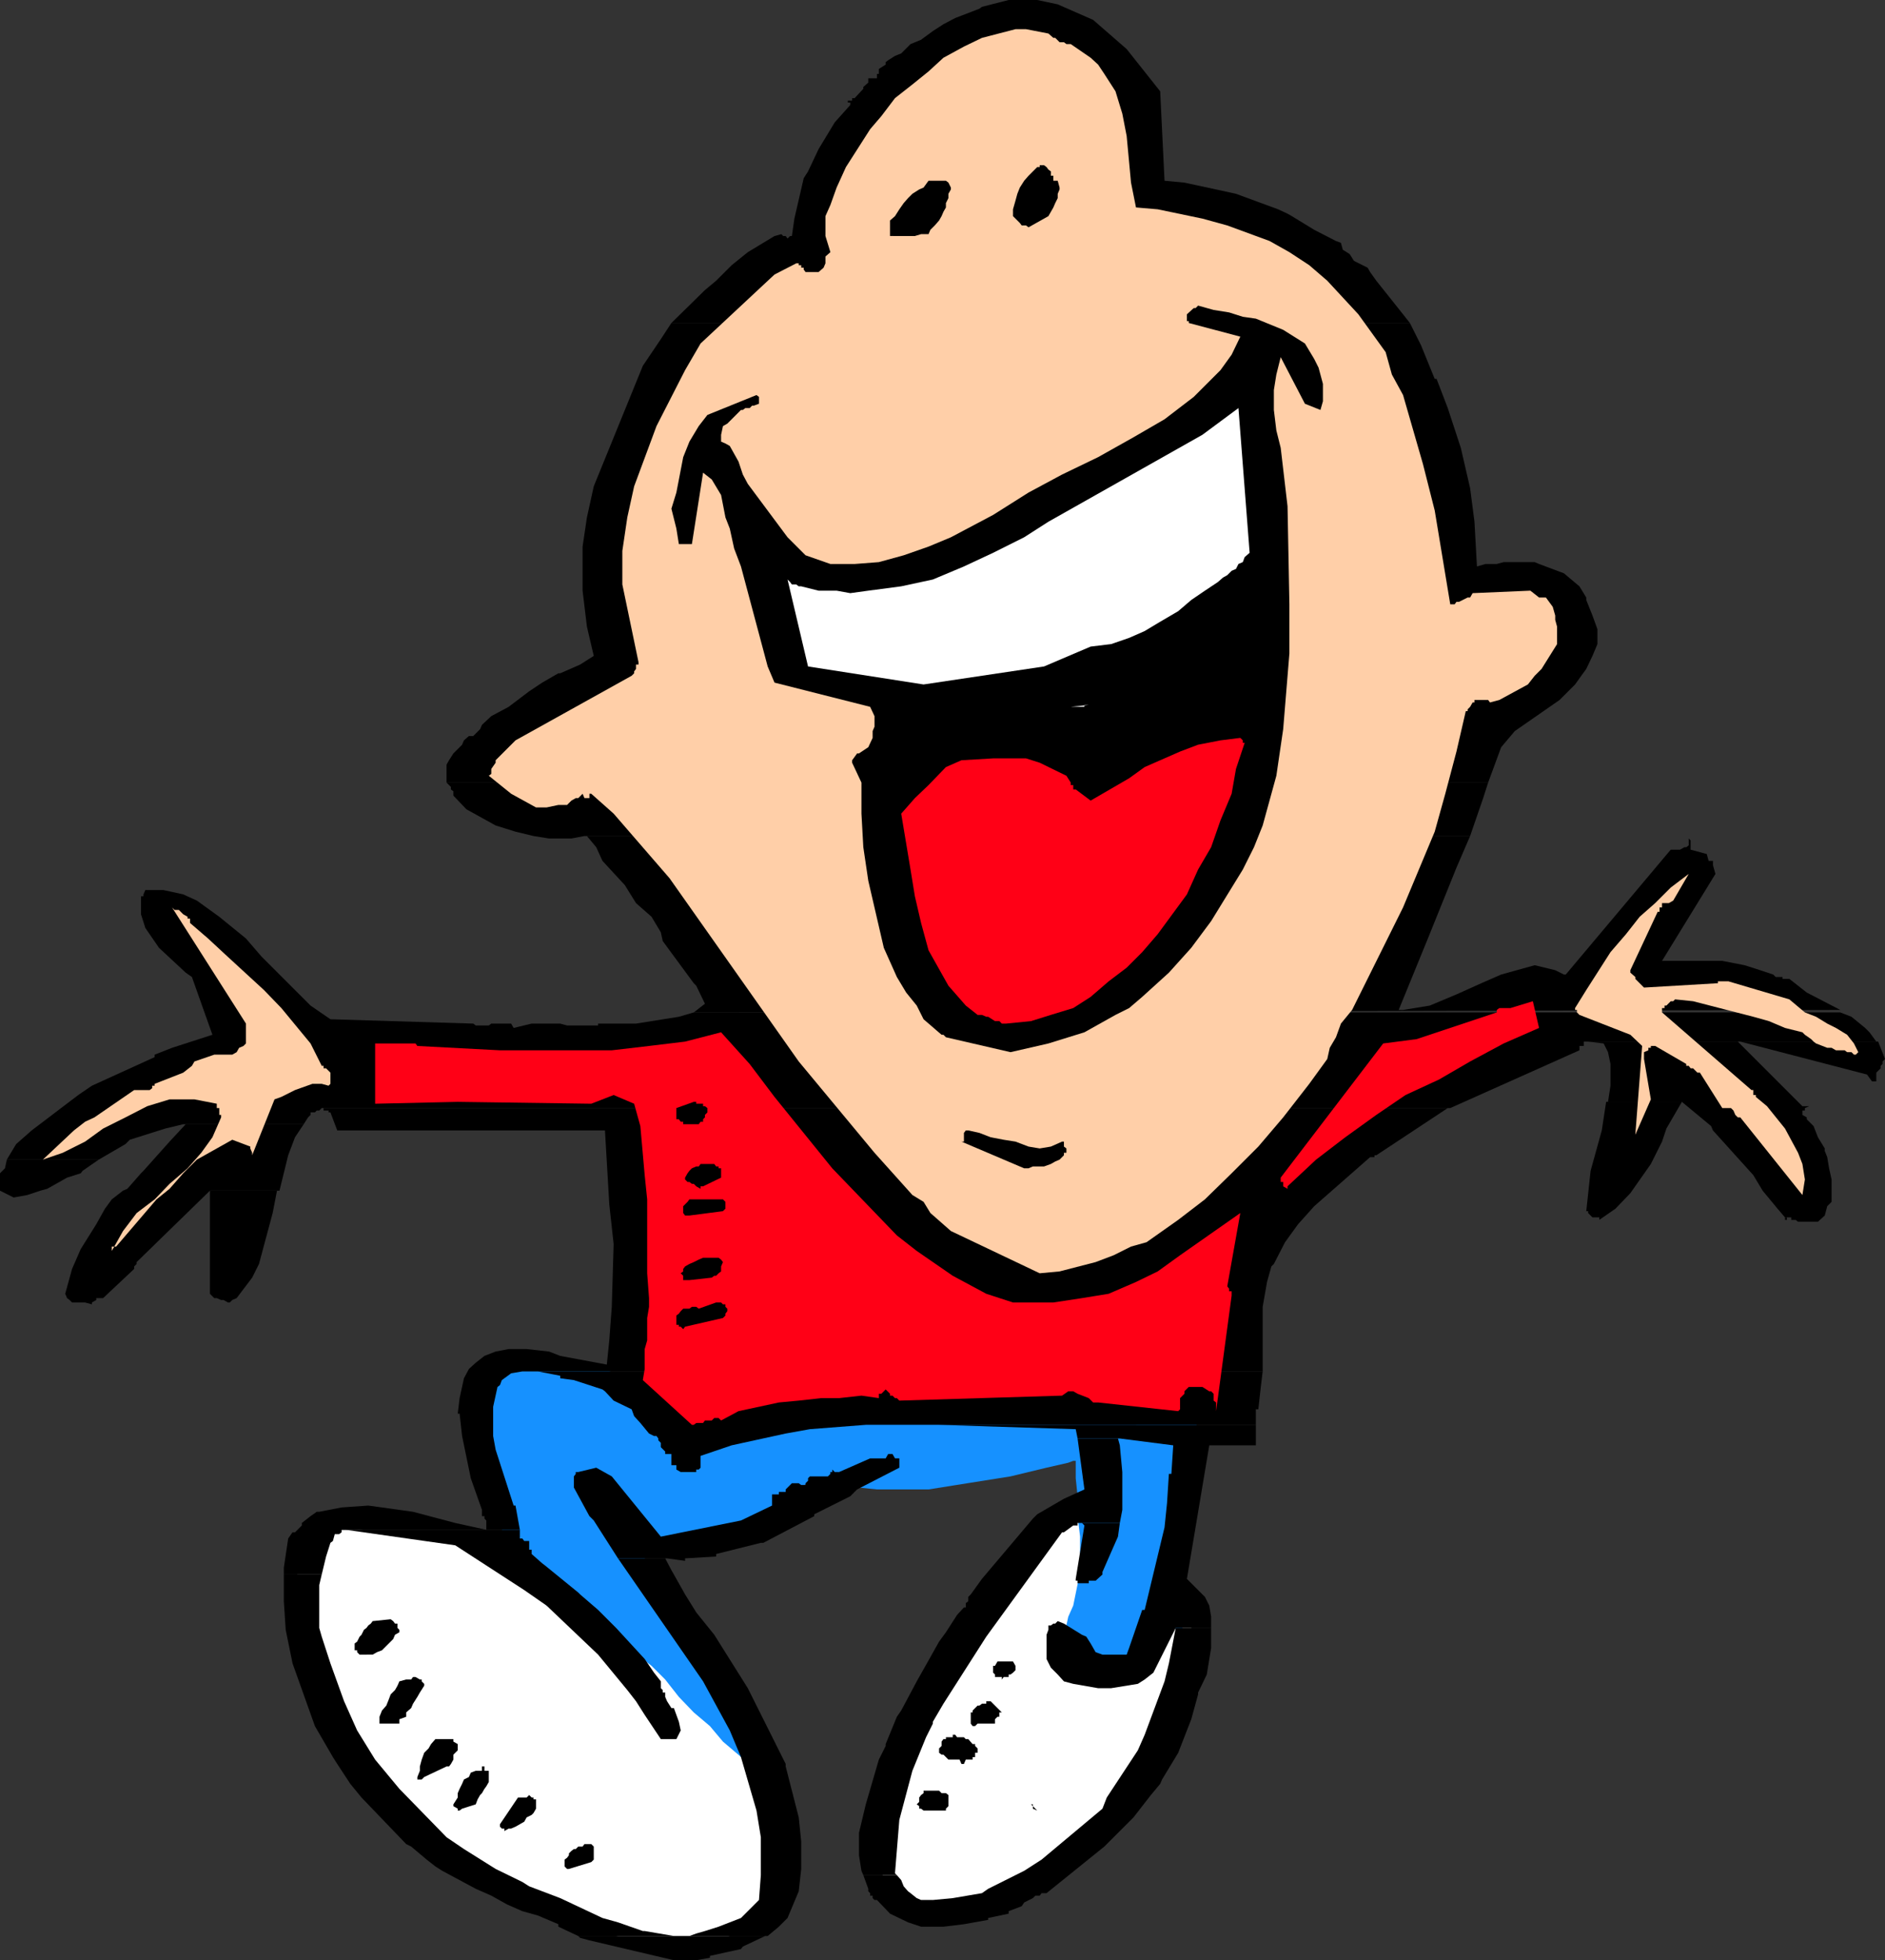
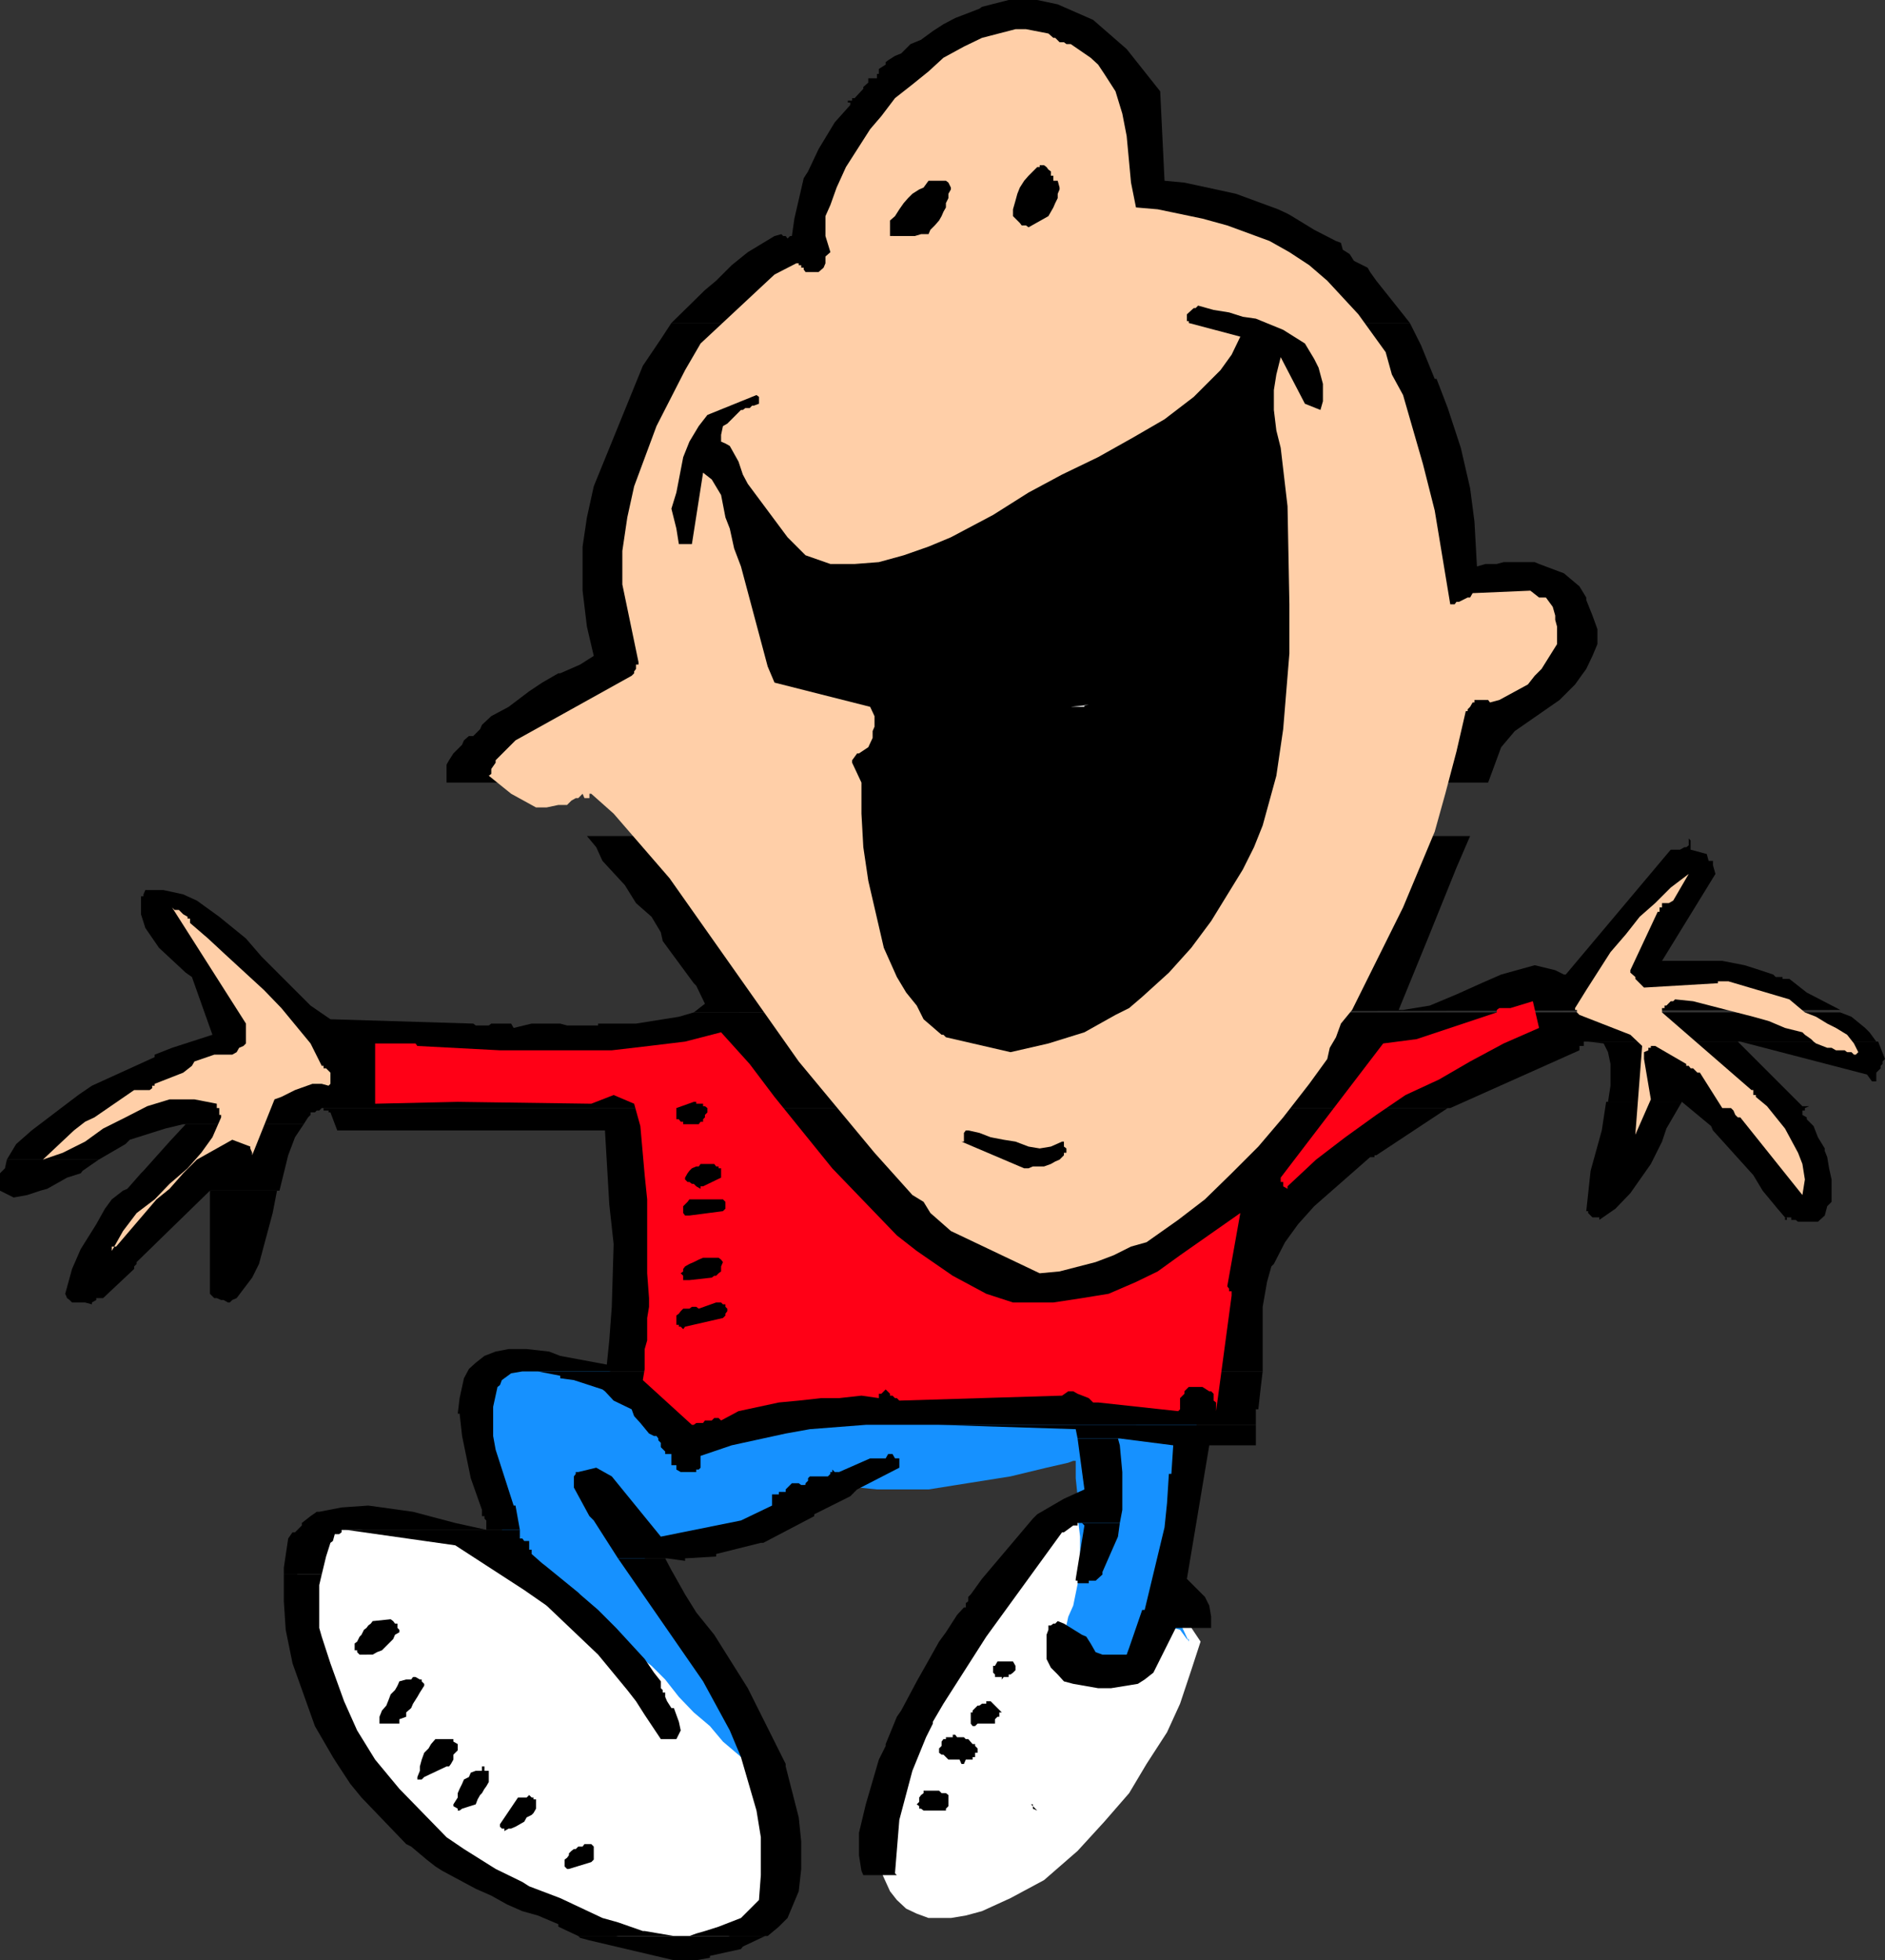
<svg xmlns="http://www.w3.org/2000/svg" xmlns:ns1="http://sodipodi.sourceforge.net/DTD/sodipodi-0.dtd" xmlns:ns2="http://www.inkscape.org/namespaces/inkscape" version="1.0" width="129.766mm" height="134.921mm" id="svg55" ns1:docname="Boy - Happy 3.wmf">
  <rect width="100%" height="100%" fill="#333333" stroke="none" />
  <ns1:namedview id="namedview55" pagecolor="#ffffff" bordercolor="#000000" borderopacity="0.25" ns2:showpageshadow="2" ns2:pageopacity="0.0" ns2:pagecheckerboard="0" ns2:deskcolor="#d1d1d1" ns2:document-units="mm" />
  <defs id="defs1">
    <pattern id="WMFhbasepattern" patternUnits="userSpaceOnUse" width="6" height="6" x="0" y="0" />
  </defs>
  <path style="fill:#ffffff;fill-opacity:1;fill-rule:evenodd;stroke:none" d="m 285.708,386.977 3.394,4.686 3.394,5.17 3.07,5.17 3.394,4.686 3.394,5.17 2.909,5.17 3.555,4.686 3.555,5.332 -2.424,7.433 -2.909,8.725 -3.394,7.433 -5.333,8.24 -4.525,7.594 -6.464,7.433 -6.949,7.594 -8.726,7.594 -8.726,4.686 -7.434,3.393 -4.202,1.131 -3.878,0.646 h -3.07 -2.747 l -3.07,-1.131 -2.747,-1.293 -2.424,-2.262 -1.778,-2.262 -1.616,-3.555 -1.293,-2.908 -0.485,-4.524 -0.646,-5.332 4.04,-13.896 5.333,-13.411 2.747,-5.817 3.07,-6.302 3.394,-5.817 3.555,-5.817 4.04,-5.817 3.394,-4.524 4.686,-5.332 4.686,-5.17 4.04,-4.039 5.171,-4.686 5.333,-4.039 z" id="path1" />
  <path style="fill:#ffffff;fill-opacity:1;fill-rule:evenodd;stroke:none" d="m 78.538,397.964 h 15.029 l 7.595,0.646 14.382,2.262 13.898,4.524 14.059,5.332 6.302,4.039 6.949,3.393 6.464,4.201 25.533,18.42 6.302,12.28 4.686,10.987 1.778,5.332 1.131,4.039 0.646,8.725 v 4.039 l -0.646,2.908 -1.778,6.302 -1.778,2.424 -2.262,1.616 -2.262,1.777 -6.949,3.555 -2.909,1.131 -3.555,0.485 h -8.08 l -4.686,-0.485 -4.686,-1.131 -15.675,-5.332 -10.989,-5.655 -12.12,-7.594 -12.766,-8.24 -5.171,-4.039 -8.888,-7.433 -6.949,-8.725 -5.656,-8.725 -4.686,-9.856 -1.778,-5.332 -1.778,-10.987 v -12.118 z" id="path2" />
  <path style="fill:#1691ff;fill-opacity:1;fill-rule:evenodd;stroke:none" d="m 312.372,364.841 -8.726,49.927 5.656,12.28 v -0.646 h -0.485 l -1.778,-2.424 -1.778,-0.485 v -0.646 0.646 l -2.262,4.686 -3.555,5.17 -2.262,2.262 -1.616,0.646 h -3.555 l -5.818,-2.424 -6.302,-4.039 -1.939,-1.131 -1.131,-1.616 v -1.293 l 1.131,-5.17 1.293,-2.908 1.778,-8.725 0.485,-0.485 v -1.293 l -0.485,-3.393 v -4.039 l -0.646,-5.332 v -5.17 l -0.485,-4.686 v -4.524 h -0.646 l -1.293,0.485 -5.656,1.293 -9.373,2.262 -21.331,3.393 h -13.413 l -15.675,-1.616 h -1.778 l -1.616,0.485 h -1.293 l -0.646,1.131 -1.616,1.777 -1.778,3.555 -2.262,3.393 -1.778,1.777 -2.909,1.131 -4.04,1.131 -5.171,0.646 -4.202,0.485 -8.726,1.293 h -8.565 l 5.171,8.564 9.858,20.359 5.818,10.503 4.686,8.564 3.394,7.109 1.778,1.777 h -1.131 l -7.595,-6.463 -3.394,-4.039 -4.202,-3.555 -3.878,-4.039 -3.555,-4.524 -3.555,-3.555 -5.171,-4.039 -5.171,-3.555 -10.504,-5.655 -6.464,-2.424 -0.485,-0.646 -2.262,-4.039 -5.333,-7.594 -1.778,-4.524 -4.525,-7.594 -1.778,-5.17 -1.131,-5.17 -2.424,-13.411 v -8.079 l 0.646,-2.424 1.131,-1.777 1.131,-1.131 3.555,-1.131 10.504,-1.131 10.989,1.131 5.818,0.646 6.302,2.908 4.04,5.17 2.909,2.262 4.686,5.817 3.555,4.201 h 1.616 l 11.635,-3.07 8.726,-1.616 7.434,-2.424 7.595,-1.131 4.686,-1.777 h 1.778 3.394 8.726 l 12.12,-1.131 29.088,-0.485 h 12.282 l 8.726,-0.646 h 5.656 l 2.424,0.646 2.909,0.485 h 2.262 2.262 z" id="path3" />
  <path style="fill:#000000;fill-opacity:1;fill-rule:evenodd;stroke:none" d="m 262.438,0 -6.949,1.777 -0.646,0.485 -6.302,2.424 -3.07,1.616 -2.747,1.777 -2.424,1.777 -0.646,0.485 -2.747,1.131 -2.424,2.424 -1.616,0.646 -1.778,1.131 -0.646,0.485 v 0.646 l -1.778,1.131 v 1.293 h -0.485 v 1.131 h -1.131 -0.646 -0.485 v 1.131 l -1.293,1.131 v 0.485 l -2.262,2.424 h -0.646 v 0.646 h -1.131 v 0.485 h 0.646 v 0.646 l -4.04,4.524 -4.202,6.948 -2.747,5.817 -1.131,1.777 -2.424,10.503 -0.646,4.524 h -0.485 l -0.646,0.646 -0.485,-0.646 h -0.646 l -0.485,-0.485 -1.778,0.485 -6.949,4.201 -4.202,3.393 -4.04,4.039 -2.909,2.424 -8.726,8.564 h 192.142 l -1.778,-2.262 -6.949,-8.725 -1.616,-2.262 -0.646,-1.131 -3.555,-1.777 -1.131,-1.777 -1.778,-1.131 -0.485,-1.777 -1.293,-0.485 -5.656,-2.908 -5.818,-3.555 -1.131,-0.646 -2.424,-1.131 -10.989,-4.039 -5.171,-1.131 -8.242,-1.777 -5.171,-0.485 -1.131,-23.267 L 293.142,12.765 284.416,5.17 275.204,1.131 269.872,0 Z" id="path4" />
  <path style="fill:#000000;fill-opacity:1;fill-rule:evenodd;stroke:none" d="m 391.233,146.227 -1.778,0.485 h -2.909 l -2.262,0.646 -0.646,-11.634 -1.131,-8.725 -2.424,-10.503 -3.394,-10.341 -2.909,-7.594 h -0.485 l -3.555,-8.725 -2.909,-5.817 H 174.689 l -2.747,4.201 -4.686,6.948 -12.766,31.346 -1.778,8.079 -1.131,7.594 v 11.472 l 1.131,9.371 1.778,7.594 -3.555,2.262 -5.171,2.262 h -0.485 l -4.202,2.424 -3.394,2.262 -5.333,4.039 -4.525,2.424 -2.424,2.262 -0.485,1.131 -1.778,1.777 h -1.131 l -1.293,1.131 -0.485,1.131 -2.262,2.262 -1.131,1.777 -0.646,1.131 v 1.131 3.555 h 271.003 l 3.394,-9.21 3.555,-4.201 11.635,-8.079 4.04,-4.039 1.616,-2.262 1.293,-1.777 1.616,-3.393 1.293,-3.07 v -3.878 l -1.293,-3.555 -1.616,-4.039 v -0.646 l -1.778,-2.908 -4.04,-3.393 -6.464,-2.424 -1.131,-0.485 z" id="path5" />
  <path style="fill:#000000;fill-opacity:1;fill-rule:evenodd;stroke:none" d="m 152.712,217.483 2.424,2.908 1.616,3.555 5.818,6.302 2.909,4.686 4.04,3.555 2.424,4.039 0.485,2.262 1.778,2.424 6.302,8.564 0.646,0.646 2.262,4.686 -2.909,2.262 298.313,-0.646 -8.726,-4.524 -4.525,-3.555 h -1.778 v -0.485 h -1.778 l -0.646,-0.646 -3.394,-1.131 -4.04,-1.293 -5.818,-1.131 h -15.675 l 13.898,-22.621 -0.646,-2.262 v -1.131 h -1.131 l -0.485,-1.777 -1.778,-0.485 -2.424,-0.646 v -2.424 l -0.485,-0.485 v 1.777 l -0.646,0.485 h -0.485 l -1.131,0.646 h -2.424 l -27.31,32.477 h -0.485 l -2.262,-1.131 -5.333,-1.293 -8.726,2.424 -5.171,2.262 -6.464,2.908 -6.949,2.908 -6.949,1.131 h -1.131 l 7.595,-18.581 7.434,-18.42 3.555,-8.24 z" id="path6" />
  <path style="fill:#000000;fill-opacity:1;fill-rule:evenodd;stroke:none" d="m 138.329,266.279 -4.686,1.131 -0.646,-1.131 h -5.171 l -0.646,0.485 h -2.909 -0.485 l -0.646,-0.485 -37.168,-1.131 -5.171,-3.555 -8.08,-8.079 -4.686,-4.686 -4.04,-4.686 -6.949,-5.655 -5.818,-4.201 -3.555,-1.616 -2.909,-0.646 -2.262,-0.485 h -4.686 l -0.485,1.131 v 0.485 h -0.646 v 4.686 l 1.131,3.555 3.555,5.17 6.949,6.463 1.616,1.131 5.333,15.027 -10.504,3.393 -4.525,1.777 v 0.646 l -16.322,7.433 -3.555,2.424 -12.12,9.21 -4.04,3.555 -2.424,4.039 h 23.917 l 6.949,-4.039 1.131,-1.131 9.211,-2.908 4.686,-1.131 h 31.35 l 1.131,-1.777 0.646,-0.646 v -0.646 h 1.131 l 0.485,-0.485 h 0.646 l 0.646,-0.646 H 377.336 l 33.613,-15.027 v -1.131 h 0.485 0.646 v -1.131 h 0.646 75.467 l -1.778,-2.424 -1.131,-1.131 -3.555,-2.908 -2.909,-1.131 H 180.507 l -3.878,1.131 -11.15,1.777 h -9.858 v 0.485 h -2.262 -5.818 l -1.778,-0.485 z" id="path7" />
  <path style="fill:#000000;fill-opacity:1;fill-rule:evenodd;stroke:none" d="m 84.194,288.254 v 0.646 h 1.293 v 0.485 h 0.485 l 1.778,4.686 h 69.65 l 1.131,19.228 1.131,10.341 -0.485,16.319 -0.646,8.725 -0.646,6.302 -12.12,-2.262 -2.909,-1.131 -5.818,-0.646 h -4.686 l -3.394,0.646 -2.909,1.131 -2.262,1.777 -1.778,1.616 -1.293,2.424 -1.131,5.17 -0.485,4.039 h 0.485 l 0.646,5.817 2.262,10.987 2.909,8.24 v 1.616 h 0.646 v 0.646 l 0.485,0.485 v 2.424 l -8.08,-1.777 -10.989,-2.908 -8.08,-1.131 -3.555,-0.485 -6.949,0.485 -5.818,1.131 h -0.646 l -1.616,1.131 -2.262,1.777 v 0.646 l -1.778,1.777 h -0.646 l -1.131,1.616 -1.131,7.594 v 1.777 h 9.858 l 1.131,-4.686 1.131,-3.555 0.646,-0.485 0.485,-1.777 H 88.234 l 0.646,-0.485 v -0.646 h 46.379 l -1.131,-6.302 h -0.485 l -4.686,-14.542 -0.646,-3.555 v -7.594 l 1.131,-5.17 0.646,-0.485 0.485,-1.293 2.424,-1.777 2.909,-0.485 h 192.627 v -16.804 l 1.131,-6.463 1.131,-4.039 0.646,-0.646 2.909,-5.655 3.394,-4.686 4.202,-4.686 14.544,-12.765 h 1.131 v -0.485 h 0.485 l 18.584,-12.28 z" id="path8" />
  <path style="fill:#000000;fill-opacity:1;fill-rule:evenodd;stroke:none" d="m 280.376,374.213 1.778,13.249 -5.333,2.424 -6.949,4.039 -1.131,1.131 -13.251,15.673 -2.909,4.039 -0.646,0.646 v 1.131 l -0.646,0.485 v 1.131 h -0.485 l -1.778,1.939 -2.909,4.524 -1.778,2.424 -2.262,4.039 -3.555,6.302 -4.04,7.594 -1.131,1.616 -2.909,7.109 v 0.485 l -1.778,3.555 -3.394,11.634 -1.778,7.433 v 5.817 l 0.646,4.039 0.485,1.131 h 8.726 l -0.485,-0.485 1.131,-13.896 3.394,-12.765 3.555,-8.725 1.778,-3.555 v -0.485 l 2.747,-4.686 11.15,-17.45 19.715,-27.145 h 0.485 l 1.778,-1.293 0.646,-0.485 h 1.131 v -0.646 h 10.989 l 0.646,-3.393 v -9.856 l -0.646,-6.948 -0.485,-1.777 z" id="path9" />
  <path style="fill:#000000;fill-opacity:1;fill-rule:evenodd;stroke:none" d="m 73.851,409.598 v 6.948 l 0.485,7.433 1.778,8.725 5.818,16.319 4.686,8.079 1.131,1.777 3.394,5.17 2.909,3.555 11.635,12.118 1.293,0.646 4.04,3.393 2.262,1.777 1.778,1.131 8.726,4.686 4.04,1.777 4.04,2.262 4.04,1.777 4.04,1.131 5.333,2.262 v 0.646 l 5.171,2.424 h 49.288 l 2.909,-2.424 2.262,-2.262 2.909,-6.948 0.646,-5.817 v -7.109 l -0.646,-6.302 -3.394,-13.249 v -0.646 l -8.726,-17.45 -1.131,-2.262 -8.726,-13.896 -4.686,-5.817 -2.909,-4.686 -2.909,-5.17 -0.646,-1.131 -1.616,-3.07 h -12.282 l 22.139,31.992 6.949,12.765 2.909,6.948 4.04,13.896 1.131,6.948 v 9.856 l -0.485,6.463 -4.686,4.686 -5.818,2.262 -3.555,1.131 -2.262,0.646 -1.778,0.646 h -4.04 l -7.595,-1.293 h -0.485 l -6.464,-2.262 -4.04,-1.131 -10.989,-5.17 -8.08,-3.07 -1.778,-1.131 -6.949,-3.393 -8.242,-5.17 -4.525,-3.07 -12.282,-12.603 -6.302,-7.594 -4.686,-7.594 -3.394,-7.594 -3.555,-9.856 -2.262,-6.948 -0.646,-2.262 v -11.149 l 0.646,-2.747 z" id="path10" />
  <path style="fill:#000000;fill-opacity:1;fill-rule:evenodd;stroke:none" d="M 1.778,301.665 1.293,303.927 0,305.219 v 4.524 l 3.555,1.777 3.555,-0.646 3.394,-1.131 1.778,-0.485 5.171,-2.908 3.555,-1.131 0.485,-0.646 4.202,-2.908 z" id="path11" />
-   <path style="fill:#000000;fill-opacity:1;fill-rule:evenodd;stroke:none" d="m 116.19,203.587 0.646,0.646 0.485,0.485 v 0.646 l 0.646,0.485 v 1.131 l 3.394,3.555 7.595,4.201 5.171,1.616 4.686,1.131 4.04,0.646 h 5.818 l 3.394,-0.646 h 230.441 l 3.394,-9.856 1.293,-4.039 z" id="path12" />
  <path style="fill:#000000;fill-opacity:1;fill-rule:evenodd;stroke:none" d="m 417.897,286.638 -1.131,7.433 -2.909,10.503 -1.131,10.503 h 0.485 v 0.485 l 1.131,1.131 h 1.778 v 0.646 l 4.202,-2.908 3.878,-4.039 5.333,-7.594 2.909,-5.817 1.131,-3.393 4.04,-6.948 z" id="path13" />
  <path style="fill:#000000;fill-opacity:1;fill-rule:evenodd;stroke:none" d="m 452.803,270.965 32.966,8.564 1.293,1.777 h 1.131 v -2.262 l 1.131,-1.131 v -0.646 l 0.485,-0.485 v -0.646 l 0.646,-0.646 -1.778,-4.524 h -0.485 z" id="path14" />
  <path style="fill:#000000;fill-opacity:1;fill-rule:evenodd;stroke:none" d="m 413.211,270.965 4.04,0.485 1.131,2.262 0.646,3.07 v 2.262 3.393 l -0.646,4.201 h 19.23 l 7.595,6.302 0.485,1.131 10.504,11.634 2.424,4.039 3.878,4.686 1.939,2.262 h 1.616 v 0.646 h 1.131 l 0.646,0.485 h 5.171 l 1.778,-1.616 0.646,-2.424 0.485,-0.485 0.646,-0.646 v -5.817 l -0.646,-2.908 -0.485,-2.908 -0.646,-1.616 v -0.646 l -1.778,-2.908 -1.131,-2.908 -1.778,-1.777 v -0.485 l -1.131,-0.646 v -1.131 h 0.646 v -0.646 l 1.131,-0.485 h -1.778 l -16.806,-16.804 z" id="path15" />
  <path style="fill:#000000;fill-opacity:1;fill-rule:evenodd;stroke:none" d="m 469.609,288.254 h 1.616 1.778 1.131 2.424 1.131 -1.131 -1.778 -2.262 -0.646 z" id="path16" />
  <path style="fill:#000000;fill-opacity:1;fill-rule:evenodd;stroke:none" d="m 48.318,292.455 -4.202,4.524 -6.787,7.594 -0.646,0.646 -3.555,4.039 -1.131,0.485 -2.909,2.262 -1.778,2.424 -2.262,4.039 -4.04,6.463 -2.262,5.17 -1.778,6.463 0.485,1.131 0.646,0.485 0.646,0.646 h 2.747 0.646 l 1.778,0.485 v -0.485 l 1.131,-0.646 v -0.485 h 0.646 1.131 l 8.08,-7.594 v -0.646 l 0.646,-0.646 v -0.485 l 19.069,-18.581 h 18.099 l 2.262,-9.21 1.778,-4.686 2.262,-3.393 z" id="path17" />
  <path style="fill:#000000;fill-opacity:1;fill-rule:evenodd;stroke:none" d="m 54.621,309.743 v 26.822 l 1.131,1.131 h 0.646 l 1.131,0.485 h 0.646 l 1.131,0.646 h 0.485 l 0.646,-0.646 1.131,-0.485 4.04,-5.332 1.778,-3.555 3.555,-13.249 1.131,-5.817 z" id="path18" />
  <path style="fill:#000000;fill-opacity:1;fill-rule:evenodd;stroke:none" d="m 464.438,316.691 v 0.646 h 0.485 v -0.646 z" id="path19" />
  <path style="fill:#000000;fill-opacity:1;fill-rule:evenodd;stroke:none" d="m 139.945,356.762 5.818,1.131 v 0.646 l 3.555,0.485 7.434,2.424 0.646,0.485 2.262,2.424 4.686,2.262 0.646,1.777 1.616,1.777 2.262,2.747 1.293,0.646 h 0.646 l 0.485,0.646 v 0.485 l 0.646,0.646 v 1.131 l 1.131,1.131 v 0.646 h 1.131 0.485 v 1.131 1.777 h 1.293 v 0.646 0.485 l 1.131,0.646 h 4.04 v -0.646 h 0.646 l 0.485,-0.485 v -3.07 l 8.08,-2.747 14.059,-3.07 6.302,-1.131 14.544,-1.131 h 101.485 v -4.039 h 0.646 l 0.646,-5.817 0.485,-4.039 z" id="path20" />
  <path style="fill:#000000;fill-opacity:1;fill-rule:evenodd;stroke:none" d="m 244.339,370.658 35.552,1.131 0.485,2.424 h 10.989 l 13.898,1.777 -0.485,7.433 h -0.646 l -0.485,7.594 -0.646,6.302 -5.171,21.49 h -0.646 l -3.394,9.856 -0.646,1.777 h -1.778 -0.485 -4.04 l -1.778,-0.646 -1.293,-2.262 -1.131,-1.777 -1.131,-0.485 -4.686,-2.908 -1.616,-0.646 -0.646,0.646 h -0.485 l -0.646,0.485 h -0.646 v 1.131 l -0.485,1.293 v 6.302 l 1.131,2.262 1.778,1.777 1.616,1.777 2.424,0.646 6.464,1.131 h 3.394 l 6.949,-1.131 1.778,-1.131 2.262,-1.777 5.818,-11.634 h 9.211 v -2.908 l -0.485,-2.908 -1.131,-2.262 -4.686,-4.686 5.818,-34.739 h 12.12 v -5.332 z" id="path21" />
  <path style="fill:#000000;fill-opacity:1;fill-rule:evenodd;stroke:none" d="m 231.088,378.252 -0.646,1.131 h -1.778 -0.485 -1.131 -0.646 l -8.08,3.555 h -1.131 l -0.646,-0.646 v 0.646 h -0.485 v 0.485 l -0.646,0.646 h -4.686 l -0.485,0.485 v 0.646 l -0.646,0.646 v 0.485 h -1.131 l -0.646,-0.485 h -1.778 l -1.616,1.616 v 0.646 h -1.778 v 0.646 h -1.778 v 2.908 l -8.08,3.878 -20.846,4.201 -12.766,-15.673 -4.04,-2.262 -4.686,1.131 h -0.646 v 0.485 l -0.485,0.646 v 2.908 l 4.04,7.433 1.131,1.131 6.302,9.856 h 12.766 l 4.686,0.646 v -0.646 l 8.08,-0.485 v -0.646 l 11.635,-2.908 h 0.646 l 13.251,-6.948 v -0.485 l 9.373,-4.686 1.778,-1.777 10.989,-5.655 v -0.646 -1.777 h -0.646 -0.485 l -0.646,-1.131 z" id="path22" />
  <path style="fill:#000000;fill-opacity:1;fill-rule:evenodd;stroke:none" d="m 90.011,397.964 28.442,4.039 17.938,11.634 5.818,4.039 13.413,12.765 7.595,9.21 2.262,2.908 2.262,3.555 4.202,6.302 h 4.04 l 1.131,-2.262 -0.485,-2.262 -1.293,-3.555 h -0.646 l -1.131,-1.777 -0.485,-1.131 v -0.646 -0.485 h -0.646 v -0.646 l -0.485,-0.485 v -1.777 l -1.778,-2.262 -2.424,-3.555 -7.434,-8.079 -0.646,-0.646 -4.04,-4.039 -4.686,-4.039 -0.485,-0.485 -8.726,-7.109 -0.646,-0.485 -2.747,-2.424 v -1.131 h -0.646 v -2.262 h -1.293 l -0.485,-0.646 h -0.646 v -2.262 z" id="path23" />
  <path style="fill:#000000;fill-opacity:1;fill-rule:evenodd;stroke:none" d="m 281.507,396.187 0.646,0.646 -2.262,13.896 v 0.485 h 0.485 v 0.646 h 2.909 v -0.646 h 1.778 l 1.778,-1.616 v -0.646 l 2.262,-5.17 1.778,-4.039 0.485,-3.555 z" id="path24" />
  <path style="fill:#000000;fill-opacity:1;fill-rule:evenodd;stroke:none" d="m 88.234,399.096 v 0.646 z" id="path25" />
-   <path style="fill:#000000;fill-opacity:1;fill-rule:evenodd;stroke:none" d="m 224.624,487.801 1.293,3.555 v 0.646 l 0.485,0.485 v 0.646 h 0.646 v 0.646 l 0.485,0.485 h 0.646 l 3.394,3.555 4.686,2.262 3.394,1.131 h 5.818 l 5.333,-0.646 6.302,-1.131 v -0.485 l 5.333,-1.131 v -0.646 l 3.394,-1.293 0.646,-0.969 2.262,-1.131 0.646,-0.646 h 1.131 l 0.485,-0.646 h 1.293 l 15.029,-12.118 6.949,-6.948 0.646,-0.646 4.525,-5.817 2.424,-2.908 0.485,-1.131 4.202,-6.948 3.394,-8.725 1.778,-6.463 v -0.485 l 2.262,-4.686 1.131,-6.948 v -5.17 h -9.211 l -1.778,9.21 -1.131,4.686 -5.171,13.896 -1.778,4.039 -8.08,12.28 -1.131,2.908 -15.837,13.249 -4.525,2.908 -9.373,4.686 -1.616,1.131 -7.595,1.293 -5.171,0.485 h -3.07 l -1.131,-0.485 -1.616,-1.293 -0.646,-0.485 -1.131,-1.293 -0.646,-1.616 -1.131,-1.293 z" id="path26" />
  <path style="fill:#000000;fill-opacity:1;fill-rule:evenodd;stroke:none" d="m 150.449,503.636 0.485,0.485 2.424,0.646 21.978,5.17 h 5.818 l 3.555,-0.646 v -0.485 l 8.08,-1.777 0.485,-0.646 5.818,-2.747 z" id="path27" />
  <path style="fill:#000000;fill-opacity:1;fill-rule:evenodd;stroke:none" d="m 148.025,486.186 5.818,-1.777 0.646,-0.646 v -0.485 -0.646 -0.485 -0.646 -0.485 -0.646 l -0.646,-0.646 h -0.485 -0.646 -0.646 l -0.485,0.646 h -0.646 -0.485 l -0.646,0.646 h -0.485 l -0.646,0.485 -0.646,0.646 v 0.485 l -0.485,0.646 -0.646,0.485 v 0.646 1.131 l 0.646,0.646 z" id="path28" />
  <path style="fill:#000000;fill-opacity:1;fill-rule:evenodd;stroke:none" d="m 132.997,475.683 1.131,-0.485 1.131,-0.646 1.131,-0.646 0.646,-1.131 1.293,-0.646 0.485,-0.485 0.646,-1.131 v -0.646 -0.485 -0.646 -0.646 h -0.646 v -0.485 h -0.485 l -0.646,-0.646 -0.646,0.646 h -0.646 -0.485 -0.646 -0.485 l -4.686,6.948 v 0.646 l 0.485,0.485 h 0.646 v 0.646 l 1.131,-0.646 z" id="path29" />
  <path style="fill:#000000;fill-opacity:1;fill-rule:evenodd;stroke:none" d="m 120.23,470.513 3.555,-1.131 0.485,-1.293 0.646,-1.131 0.485,-0.485 0.646,-1.131 0.485,-0.646 0.646,-1.131 v -1.293 -1.616 h -0.646 -0.485 v -1.131 h -0.646 v 1.131 h -0.485 -0.646 -0.485 l -1.293,0.485 -0.485,1.131 -1.293,0.646 -0.485,1.131 -0.646,1.293 -0.485,1.131 v 1.131 l -1.131,1.777 v 0.485 l 1.131,0.646 v 0.485 h 0.485 z" id="path30" />
  <path style="fill:#000000;fill-opacity:1;fill-rule:evenodd;stroke:none" d="m 241.592,470.997 h 0.485 0.646 0.485 0.646 0.485 0.646 0.485 0.646 v -0.485 l 0.646,-0.646 v -0.485 -1.293 -0.485 -0.646 l -0.646,-0.485 h -1.131 l -0.646,-0.646 h -1.131 -1.131 -0.485 -1.293 v 0.646 l -0.646,0.485 -0.485,0.646 v 0.485 0.646 l -0.646,0.646 0.646,0.485 v 0.646 h 0.485 l 0.646,0.485 z" id="path31" />
  <path style="fill:#000000;fill-opacity:1;fill-rule:evenodd;stroke:none" d="m 269.872,470.997 -1.131,-0.485 v -0.646 -0.485 h -0.485 z" id="path32" />
  <path style="fill:#000000;fill-opacity:1;fill-rule:evenodd;stroke:none" d="m 110.373,462.272 5.818,-2.747 h 0.646 l 0.485,-0.646 0.646,-1.131 v -0.646 -0.646 l 1.131,-1.131 v -1.131 -0.485 l -1.131,-0.646 v -0.646 h -0.646 -0.485 -0.646 -0.646 -0.485 -1.778 l -1.131,1.293 -0.646,1.131 -1.131,1.131 -0.646,1.777 -0.485,1.777 v 1.131 l -0.646,1.616 v 0.646 h 0.646 0.485 z" id="path33" />
  <path style="fill:#000000;fill-opacity:1;fill-rule:evenodd;stroke:none" d="m 251.934,457.748 h 1.131 v -0.646 h 0.646 v -1.131 h 0.646 v -1.131 l -0.646,-0.646 v -0.485 h -0.646 l -1.131,-1.293 h -0.646 l -0.485,-0.485 h -1.778 l -0.485,-0.646 h -0.646 v 0.646 h -1.778 v 0.485 h -0.646 l -0.485,0.646 v 1.131 l -0.646,0.646 v 1.131 l 0.646,0.485 h 0.485 l 1.293,1.293 h 1.131 0.646 1.131 l 0.485,1.131 h 0.646 l 0.485,-1.131 z" id="path34" />
  <path style="fill:#000000;fill-opacity:1;fill-rule:evenodd;stroke:none" d="m 100.515,448.377 h 0.646 0.485 0.646 0.485 0.646 0.485 v -1.131 l 1.778,-0.646 v -1.131 l 1.293,-1.131 0.485,-1.131 1.131,-1.777 0.646,-1.131 1.131,-1.777 v -0.485 l -0.646,-0.646 v -0.485 h -0.485 l -1.131,-0.646 h -0.646 l -0.485,0.646 h -1.293 l -1.778,0.485 -0.485,1.131 -0.646,1.131 -1.131,1.131 -0.485,1.293 -0.646,1.616 -1.131,1.293 -0.646,1.616 v 1.777 h 0.646 0.485 z" id="path35" />
  <path style="fill:#000000;fill-opacity:1;fill-rule:evenodd;stroke:none" d="m 254.358,448.377 h 4.525 v -1.131 l 0.646,-0.646 h 0.485 v -1.131 h 0.646 l -2.909,-2.908 h -0.646 -0.485 v 0.646 h -1.131 l -0.646,0.485 h -0.485 l -0.646,0.646 -0.646,0.646 v 0.485 h -0.485 v 1.131 1.777 l 0.485,0.646 h 0.646 z" id="path36" />
  <path style="fill:#000000;fill-opacity:1;fill-rule:evenodd;stroke:none" d="m 260.661,436.905 0.485,-0.646 h 0.646 0.646 v -0.646 h 0.485 l 0.646,-0.485 0.646,-0.646 v -0.646 -0.485 l -0.646,-1.131 h -4.04 l -0.646,1.131 h -0.485 v 0.485 0.646 0.646 l 0.485,0.485 v 0.646 h 0.646 0.485 0.646 z" id="path37" />
  <path style="fill:#000000;fill-opacity:1;fill-rule:evenodd;stroke:none" d="m 95.829,430.441 h 1.131 l 1.131,-0.646 1.293,-0.485 1.131,-1.131 0.646,-0.646 1.131,-1.131 0.485,-1.131 1.131,-0.646 v -0.646 l -0.485,-0.485 v -0.646 -0.485 h -0.646 l -0.485,-0.646 -0.646,-0.485 -4.686,0.485 -0.485,0.646 -0.646,0.485 -0.485,0.646 -0.646,0.485 -0.646,1.293 -0.485,0.485 -0.646,1.293 -0.646,0.485 v 0.646 0.485 0.646 h 0.646 v 0.485 l 0.646,0.646 h 0.485 0.646 0.646 z" id="path38" />
  <path style="fill:#ff0016;fill-opacity:1;fill-rule:evenodd;stroke:none" d="m 181.8,370.173 h 1.131 l 0.485,-0.646 h 1.778 l 0.646,-0.646 h 1.131 l 0.646,0.646 4.525,-2.424 10.504,-2.262 5.171,-0.485 5.818,-0.646 h 4.686 l 5.818,-0.646 4.525,0.646 v -1.131 h 0.646 l 1.131,-1.131 1.131,1.131 v 0.485 h 0.646 l 0.646,0.646 h 0.485 l 0.646,0.646 42.339,-1.293 1.616,-1.131 h 1.293 l 1.131,0.646 2.909,1.131 1.131,1.131 h 0.646 0.646 l 20.846,2.262 0.485,-0.485 v -1.777 -0.485 -0.646 l 1.131,-1.131 v -0.646 l 1.131,-1.131 h 3.555 l 1.778,1.131 h 0.485 l 0.646,0.646 v 1.777 l 0.646,0.485 v 2.262 l 4.04,-30.053 v -0.485 -0.646 h -0.646 v -0.646 l -0.485,-0.646 3.394,-19.066 -15.675,10.987 -5.818,4.201 -5.656,2.747 -7.11,3.07 -6.949,1.131 -7.434,1.131 h -7.11 -3.394 l -6.949,-2.262 -8.726,-4.686 -9.373,-6.463 -5.171,-4.039 -16.806,-17.45 -15.029,-18.581 -6.464,-8.564 -7.434,-8.24 -9.373,2.424 -9.373,1.131 -9.696,1.131 h -29.088 l -21.493,-1.131 -0.485,-0.646 H 97.606 v 15.673 l 21.493,-0.485 34.744,0.485 5.818,-2.262 5.333,2.262 1.616,5.817 1.131,12.765 0.646,6.302 v 19.228 l 0.485,6.463 v 2.262 l -0.485,2.908 v 5.817 l -0.646,2.262 v 5.17 l -0.485,2.908 12.766,11.634 h 0.485 l 0.646,-0.485 z" id="path39" />
  <path style="fill:#000000;fill-opacity:1;fill-rule:evenodd;stroke:none" d="m 178.245,345.129 9.858,-2.262 0.646,-0.646 v -0.485 l 0.485,-0.646 v -0.646 l -0.485,-0.485 v -0.646 h -0.646 l -0.485,-0.485 h -0.646 -0.646 l -4.525,1.616 -0.646,-0.485 h -0.646 -0.485 l -0.646,0.485 h -0.485 -0.646 -0.485 l -0.646,0.646 -0.485,0.646 -0.646,0.485 v 0.646 0.646 0.485 0.646 h 0.646 v 0.485 h 0.485 l 0.646,0.646 z" id="path40" />
  <path style="fill:#000000;fill-opacity:1;fill-rule:evenodd;stroke:none" d="m 179.376,333.01 5.818,-0.646 0.646,-0.485 h 0.485 l 0.646,-0.646 0.646,-0.485 v -0.646 -0.646 l 0.485,-1.131 -0.485,-0.646 -0.646,-0.485 h -1.131 -1.778 -1.131 l -1.131,0.485 -1.293,0.646 -1.131,0.485 -1.131,0.646 -0.485,0.646 v 0.646 l -0.646,0.485 0.646,0.646 v 0.485 0.646 h 0.485 0.646 z" id="path41" />
  <path style="fill:#ffcfa8;fill-opacity:1;fill-rule:evenodd;stroke:none" d="m 270.518,331.233 5.171,-0.485 9.373,-2.424 4.686,-1.777 4.525,-2.262 4.04,-1.131 8.242,-5.817 6.949,-5.332 6.949,-6.786 6.949,-6.948 6.464,-7.594 2.262,-2.908 4.525,-5.817 4.686,-6.463 0.646,-2.908 1.616,-2.747 1.293,-3.555 2.909,-3.555 13.251,-26.66 8.242,-19.712 2.747,-9.856 2.909,-10.987 2.424,-10.503 h 0.485 v -0.485 l 0.646,-0.646 0.646,-1.131 h 0.485 v -0.646 h 1.131 1.778 0.646 l 0.485,0.646 2.424,-0.646 7.434,-4.039 1.778,-2.262 1.778,-1.777 4.04,-6.463 v -4.524 l -0.485,-1.777 v -1.131 l -0.646,-2.262 -1.778,-2.424 h -1.131 -0.646 l -2.262,-1.777 -15.029,0.646 -0.646,1.131 h -0.646 l -2.262,1.131 h -0.646 l -0.485,0.646 h -1.131 l -4.04,-24.398 -3.07,-12.118 -5.171,-17.935 -2.909,-5.332 -1.616,-5.817 -7.11,-9.856 -8.08,-8.725 -4.686,-4.039 -5.171,-3.393 -5.171,-2.908 -10.989,-4.039 -6.464,-1.777 -11.635,-2.424 -5.656,-0.485 -1.293,-6.463 -1.131,-12.118 -1.131,-5.817 -1.778,-5.817 -2.909,-4.524 -1.616,-2.424 -1.939,-1.777 -5.171,-3.555 h -1.131 l -0.646,-0.485 h -1.131 l -1.131,-1.131 h -0.485 l -1.293,-1.131 -5.818,-1.131 h -2.747 l -8.726,2.262 -4.686,2.262 -5.333,2.908 -3.878,3.555 -4.202,3.393 -4.525,3.555 -3.555,4.686 -2.909,3.393 -6.302,9.856 -2.424,5.332 -1.616,4.524 -1.293,2.908 v 5.17 l 1.293,4.201 -1.293,1.131 v 0.485 0.646 0.646 l -0.485,1.131 -1.293,1.131 h -3.394 l -0.485,-0.646 v -0.485 h -0.646 v -0.646 h -0.646 v -0.485 h -0.646 l -5.656,2.908 -19.23,17.935 -4.04,6.948 -7.434,14.542 -5.818,15.673 -1.778,8.079 -1.293,8.725 v 8.725 l 4.202,20.197 v 0.646 h -0.646 v 1.131 l -0.485,0.646 v 0.485 l -0.646,0.646 -30.219,16.804 -4.686,4.686 -0.485,0.485 v 0.646 l -1.131,1.616 v 1.293 l -0.646,0.485 5.818,4.686 6.464,3.555 h 2.747 l 3.07,-0.646 h 0.485 0.646 1.131 l 1.131,-1.131 1.131,-0.646 h 0.646 l 1.131,-1.131 0.485,1.131 h 1.293 v -1.131 h 0.485 l 5.818,5.17 14.544,16.804 33.613,47.665 19.715,23.752 9.858,10.987 2.909,1.777 1.778,2.908 5.333,4.686 z" id="path42" />
  <path style="fill:#ffcfa8;fill-opacity:1;fill-rule:evenodd;stroke:none" d="m 30.219,324.285 10.504,-12.28 3.394,-2.747 3.555,-4.039 3.555,-3.555 9.211,-5.17 4.686,1.777 v 0.485 l 0.485,1.131 v 0.646 l 5.818,-14.542 1.778,-0.646 3.555,-1.777 4.525,-1.616 h 2.424 l 1.778,0.485 0.485,-0.485 v -2.908 l -1.131,-1.131 h -0.646 v -0.646 h -0.485 l -2.909,-5.817 -7.595,-9.21 -4.525,-4.686 -10.019,-9.21 -4.525,-4.201 -4.686,-4.039 v -1.131 h -0.646 v -0.485 l -1.131,-0.646 -1.131,-1.131 h -1.131 l -0.646,-0.646 19.23,30.215 v 2.908 1.131 1.131 l -0.646,0.646 -1.131,0.485 -0.646,1.131 -1.131,0.646 h -4.686 l -5.171,1.777 -0.646,1.131 -2.262,1.777 -7.434,2.908 v 0.485 h -0.646 v 0.646 l -0.646,0.485 h -1.616 -2.424 l -10.342,7.109 -2.424,1.131 -2.909,2.262 -8.08,7.594 5.171,-1.777 5.818,-2.908 4.686,-3.393 5.818,-2.908 5.656,-2.908 5.818,-1.777 h 6.464 l 5.818,1.131 v 1.131 h 0.646 v 1.777 h 0.485 v 0.646 l -2.262,5.17 -2.909,4.039 -3.555,4.039 -4.686,4.039 -3.878,4.039 -4.686,3.555 -3.555,4.686 -2.909,5.17 v -1.131 z" id="path43" />
  <path style="fill:#000000;fill-opacity:1;fill-rule:evenodd;stroke:none" d="m 179.376,316.206 8.726,-1.131 0.646,-0.646 v -0.646 -0.485 -0.646 l -0.646,-0.646 h -8.726 l -0.485,0.646 -0.646,0.646 -0.485,0.485 v 0.646 0.646 0.485 l 0.485,0.646 h 0.646 z" id="path44" />
  <path style="fill:#ffcfa8;fill-opacity:1;fill-rule:evenodd;stroke:none" d="m 468.963,310.874 0.646,-4.039 -0.646,-4.039 -1.131,-2.908 -3.394,-6.302 -4.686,-5.817 -2.909,-2.424 v -0.485 h -0.646 v -1.293 h -0.485 l -23.27,-20.197 v -1.131 h 0.646 v -0.646 h 0.485 l 1.131,-1.131 h 0.646 l 0.485,-0.485 4.686,0.485 15.675,4.039 4.04,1.131 4.202,1.777 4.525,1.131 0.646,0.646 1.616,1.131 0.646,0.646 0.646,0.485 2.909,1.131 h 1.131 l 1.131,0.646 h 2.262 l 0.646,0.485 h 1.131 l 0.646,0.646 h 0.485 l 0.646,-0.646 -1.131,-2.262 -1.778,-2.262 -2.909,-1.777 -2.262,-1.131 -2.909,-1.777 -2.909,-1.131 -4.04,-3.393 -15.837,-4.686 h -2.747 v 0.485 l -19.23,1.131 -2.262,-2.262 v -0.485 l -1.293,-1.131 v -0.646 l 7.11,-15.188 h 0.485 v -1.131 h 0.646 v -1.131 h 1.778 l 1.131,-0.646 4.04,-6.948 -4.686,3.555 -4.04,4.039 -4.04,3.555 -3.555,4.524 -4.04,4.686 -6.302,9.856 -2.909,4.686 v 0.485 h 0.485 v 0.646 l 0.646,0.646 13.251,5.17 3.07,2.908 -1.778,23.106 4.04,-9.21 -1.778,-10.503 v -0.485 -0.646 -0.646 l 1.131,-0.485 v -0.646 h 0.646 v -0.485 h 1.131 l 8.08,4.686 v 0.485 h 0.646 l 0.485,0.646 h 0.646 l 1.131,1.131 h 0.646 l 5.818,9.21 h 2.262 l 0.646,0.646 0.485,1.131 0.646,0.646 h 0.646 z" id="path45" />
  <path style="fill:#000000;fill-opacity:1;fill-rule:evenodd;stroke:none" d="m 182.931,308.612 4.686,-2.262 v -0.646 -0.485 -0.646 -0.646 h -0.646 v -0.485 h -0.646 l -0.485,-0.646 h -0.646 -1.131 -0.646 -1.131 l -0.485,0.646 h -0.646 l -1.131,0.485 -0.646,0.646 -0.485,0.646 -0.646,1.131 v 0.485 l 0.646,0.646 h 0.485 l 0.646,0.485 h 0.485 l 0.646,0.646 1.131,0.646 v -0.646 z" id="path46" />
  <path style="fill:#ff0016;fill-opacity:1;fill-rule:evenodd;stroke:none" d="m 334.996,308.612 7.434,-6.948 7.595,-5.817 8.08,-5.817 7.595,-5.17 8.726,-4.039 8.08,-4.686 8.726,-4.686 9.211,-4.039 -1.616,-6.948 -5.818,1.777 h -0.646 -0.646 -0.485 -0.646 -0.485 l -0.646,0.485 v 0.646 l -20.846,6.948 -8.726,1.131 -26.664,34.901 v 0.485 0.646 h 0.646 v 0.485 0.646 l 1.131,0.646 z" id="path47" />
  <path style="fill:#000000;fill-opacity:1;fill-rule:evenodd;stroke:none" d="m 266.478,303.927 h 1.131 l 1.131,-0.485 h 1.778 1.131 l 1.778,-0.646 1.131,-0.646 1.131,-0.485 1.131,-1.131 v -0.646 h 0.646 v -1.131 l -0.646,-0.485 v -1.293 h -0.485 l -2.909,1.293 -2.909,0.485 -2.909,-0.485 -3.394,-1.293 -3.07,-0.485 -3.394,-0.646 -2.909,-1.131 -2.909,-0.646 h -0.646 l -0.485,0.646 v 0.485 0.646 0.646 0.485 h -0.646 z" id="path48" />
  <path style="fill:#000000;fill-opacity:1;fill-rule:evenodd;stroke:none" d="m 178.245,292.455 h 0.646 0.485 0.646 0.485 0.646 0.646 l 0.485,-0.646 h 0.646 v -0.646 l 0.485,-0.485 v -0.646 l 0.646,-0.646 v -1.131 l -0.646,-0.485 h -0.485 v -0.646 h -0.646 -0.485 -0.646 v -0.485 h -0.646 l -4.525,1.616 v 0.646 0.485 0.646 0.646 0.485 h 0.646 l 0.485,0.646 h 0.646 v 0.646 z" id="path49" />
  <path style="fill:#000000;fill-opacity:1;fill-rule:evenodd;stroke:none" d="m 262.923,273.712 9.858,-2.262 9.373,-2.908 8.08,-4.524 3.555,-1.777 3.394,-2.908 6.949,-6.302 5.818,-6.463 5.171,-6.948 8.242,-13.411 2.909,-5.817 2.262,-5.655 3.555,-12.926 1.778,-12.118 1.616,-19.712 v -12.765 l -0.485,-25.529 -1.778,-15.188 -1.131,-4.524 -0.646,-5.332 v -5.17 l 0.646,-4.039 1.131,-4.524 6.302,12.118 4.04,1.616 0.646,-2.262 v -4.524 l -1.131,-4.201 -1.131,-2.262 -2.424,-4.039 -5.656,-3.555 -7.11,-2.908 -3.394,-0.485 -3.555,-1.131 -4.04,-0.646 -4.04,-1.131 -0.646,0.646 h -0.485 l -1.778,1.616 v 1.777 h 0.485 v 0.485 l 13.413,3.555 -2.262,4.686 -2.909,4.039 -3.555,3.555 -3.394,3.393 -7.595,5.817 -8.08,4.686 -9.211,5.17 -9.373,4.524 -8.726,4.686 -9.211,5.817 -10.989,5.817 -5.818,2.424 -6.464,2.262 -6.464,1.777 -6.302,0.485 h -6.302 l -6.464,-2.262 -4.686,-4.686 -10.342,-13.896 -1.293,-2.424 -1.131,-3.393 -2.262,-4.039 -1.131,-0.646 -1.131,-0.485 v -1.777 l 0.485,-2.262 1.131,-0.646 3.555,-3.555 h 0.485 l 0.646,-0.485 h 1.131 l 0.646,-0.646 h 0.485 l 1.293,-0.485 v -1.777 l -0.646,-0.485 -12.766,5.17 -2.262,2.908 -2.424,4.039 -1.616,4.039 -1.778,9.21 -1.293,4.201 1.293,5.17 0.646,4.039 h 1.616 1.778 l 2.909,-18.581 2.262,1.777 2.424,4.039 1.131,5.817 1.131,2.908 1.131,5.17 1.778,4.686 6.949,26.014 1.778,4.201 24.886,6.301 1.131,2.424 v 2.747 l -0.485,1.131 v 1.777 l -1.131,2.424 -2.424,1.616 h -0.485 l -1.293,1.777 v 0.646 l 2.424,5.17 v 8.079 l 0.485,8.725 1.293,8.725 4.04,17.45 3.394,7.594 2.424,4.039 2.747,3.393 1.778,3.555 4.686,4.039 h 0.485 l 0.646,0.646 z" id="path50" />
-   <path style="fill:#ff0016;fill-opacity:1;fill-rule:evenodd;stroke:none" d="m 261.792,266.279 6.464,-0.646 5.171,-1.616 5.818,-1.777 4.525,-2.908 4.686,-4.039 4.686,-3.555 4.04,-4.039 4.04,-4.686 7.595,-10.341 2.909,-6.463 3.394,-5.817 2.424,-6.948 2.909,-6.948 1.131,-6.463 2.262,-6.786 h -0.485 v -0.646 l -0.646,-0.646 -5.171,0.646 -5.818,1.131 -4.686,1.777 -9.211,4.039 -4.04,2.908 -10.019,5.817 -3.878,-2.908 h -0.646 v -1.131 h -0.646 v -0.646 l -1.131,-1.777 -6.949,-3.393 -3.555,-1.131 h -4.525 -4.04 l -8.242,0.485 -4.04,1.777 -4.525,4.686 -3.555,3.393 -3.555,4.039 2.424,14.542 1.131,6.948 1.616,6.948 1.939,7.109 5.171,9.21 4.525,5.17 3.07,2.424 h 1.131 l 1.131,0.485 h 0.485 l 1.778,1.131 h 1.131 l 0.646,0.646 z" id="path51" />
  <path style="fill:#ffffff;fill-opacity:1;fill-rule:evenodd;stroke:none" d="m 279.891,183.875 h 0.485 0.646 0.485 0.646 v -0.485 h 1.131 l -4.686,0.485 h 0.646 z" id="path52" />
-   <path style="fill:#ffffff;fill-opacity:1;fill-rule:evenodd;stroke:none" d="m 240.299,178.058 31.35,-4.686 12.12,-5.17 5.333,-0.646 4.686,-1.616 4.04,-1.777 4.04,-2.424 4.686,-2.747 3.394,-2.908 3.555,-2.424 3.394,-2.262 1.293,-1.131 1.131,-0.646 1.131,-1.131 1.131,-0.485 0.646,-1.293 1.131,-0.485 0.485,-1.293 1.293,-1.131 -2.909,-37.647 -9.373,6.948 -40.077,22.621 -6.302,4.039 -8.08,4.039 -7.595,3.555 -8.08,3.393 -8.242,1.777 -8.565,1.131 -4.686,0.646 -3.555,-0.646 h -4.686 l -4.525,-1.131 h -0.646 l -0.646,-0.485 h -0.485 -0.646 l -0.485,-0.646 -0.646,-0.646 5.333,22.621 z" id="path53" />
  <path style="fill:#000000;fill-opacity:1;fill-rule:evenodd;stroke:none" d="m 232.865,61.399 h 1.616 1.778 1.778 l 1.616,-0.485 h 1.939 l 0.485,-1.131 1.131,-1.131 1.131,-1.293 0.646,-1.131 0.485,-1.131 0.646,-1.131 v -1.131 l 0.646,-1.293 v -1.131 l 0.646,-1.131 v -0.485 l -0.646,-1.293 -0.646,-0.485 h -0.646 -0.485 -1.131 -0.646 -1.131 -0.485 l -1.293,1.777 -1.131,0.485 -1.778,1.131 -1.131,1.131 -1.131,1.293 -1.131,1.616 -1.131,1.777 -1.293,1.131 v 3.555 0.485 h 0.646 z" id="path54" />
  <path style="fill:#000000;fill-opacity:1;fill-rule:evenodd;stroke:none" d="m 267.609,59.137 5.171,-2.908 0.646,-1.131 0.646,-1.131 0.485,-1.131 0.646,-1.293 v -1.131 l 0.485,-1.131 v -0.485 l -0.485,-1.777 h -0.646 -0.485 v -1.293 h -0.646 v -0.485 -0.646 l -0.646,-0.485 -0.485,-0.646 -0.646,-0.485 h -0.646 -0.485 v 0.485 h -0.646 l -1.131,1.131 -1.131,1.131 -1.131,1.293 -1.131,1.777 -0.646,1.616 -0.485,1.777 -0.646,2.262 v 1.777 l 0.646,0.646 0.485,0.485 0.646,0.646 0.485,0.646 h 0.646 0.485 z" id="path55" />
</svg>